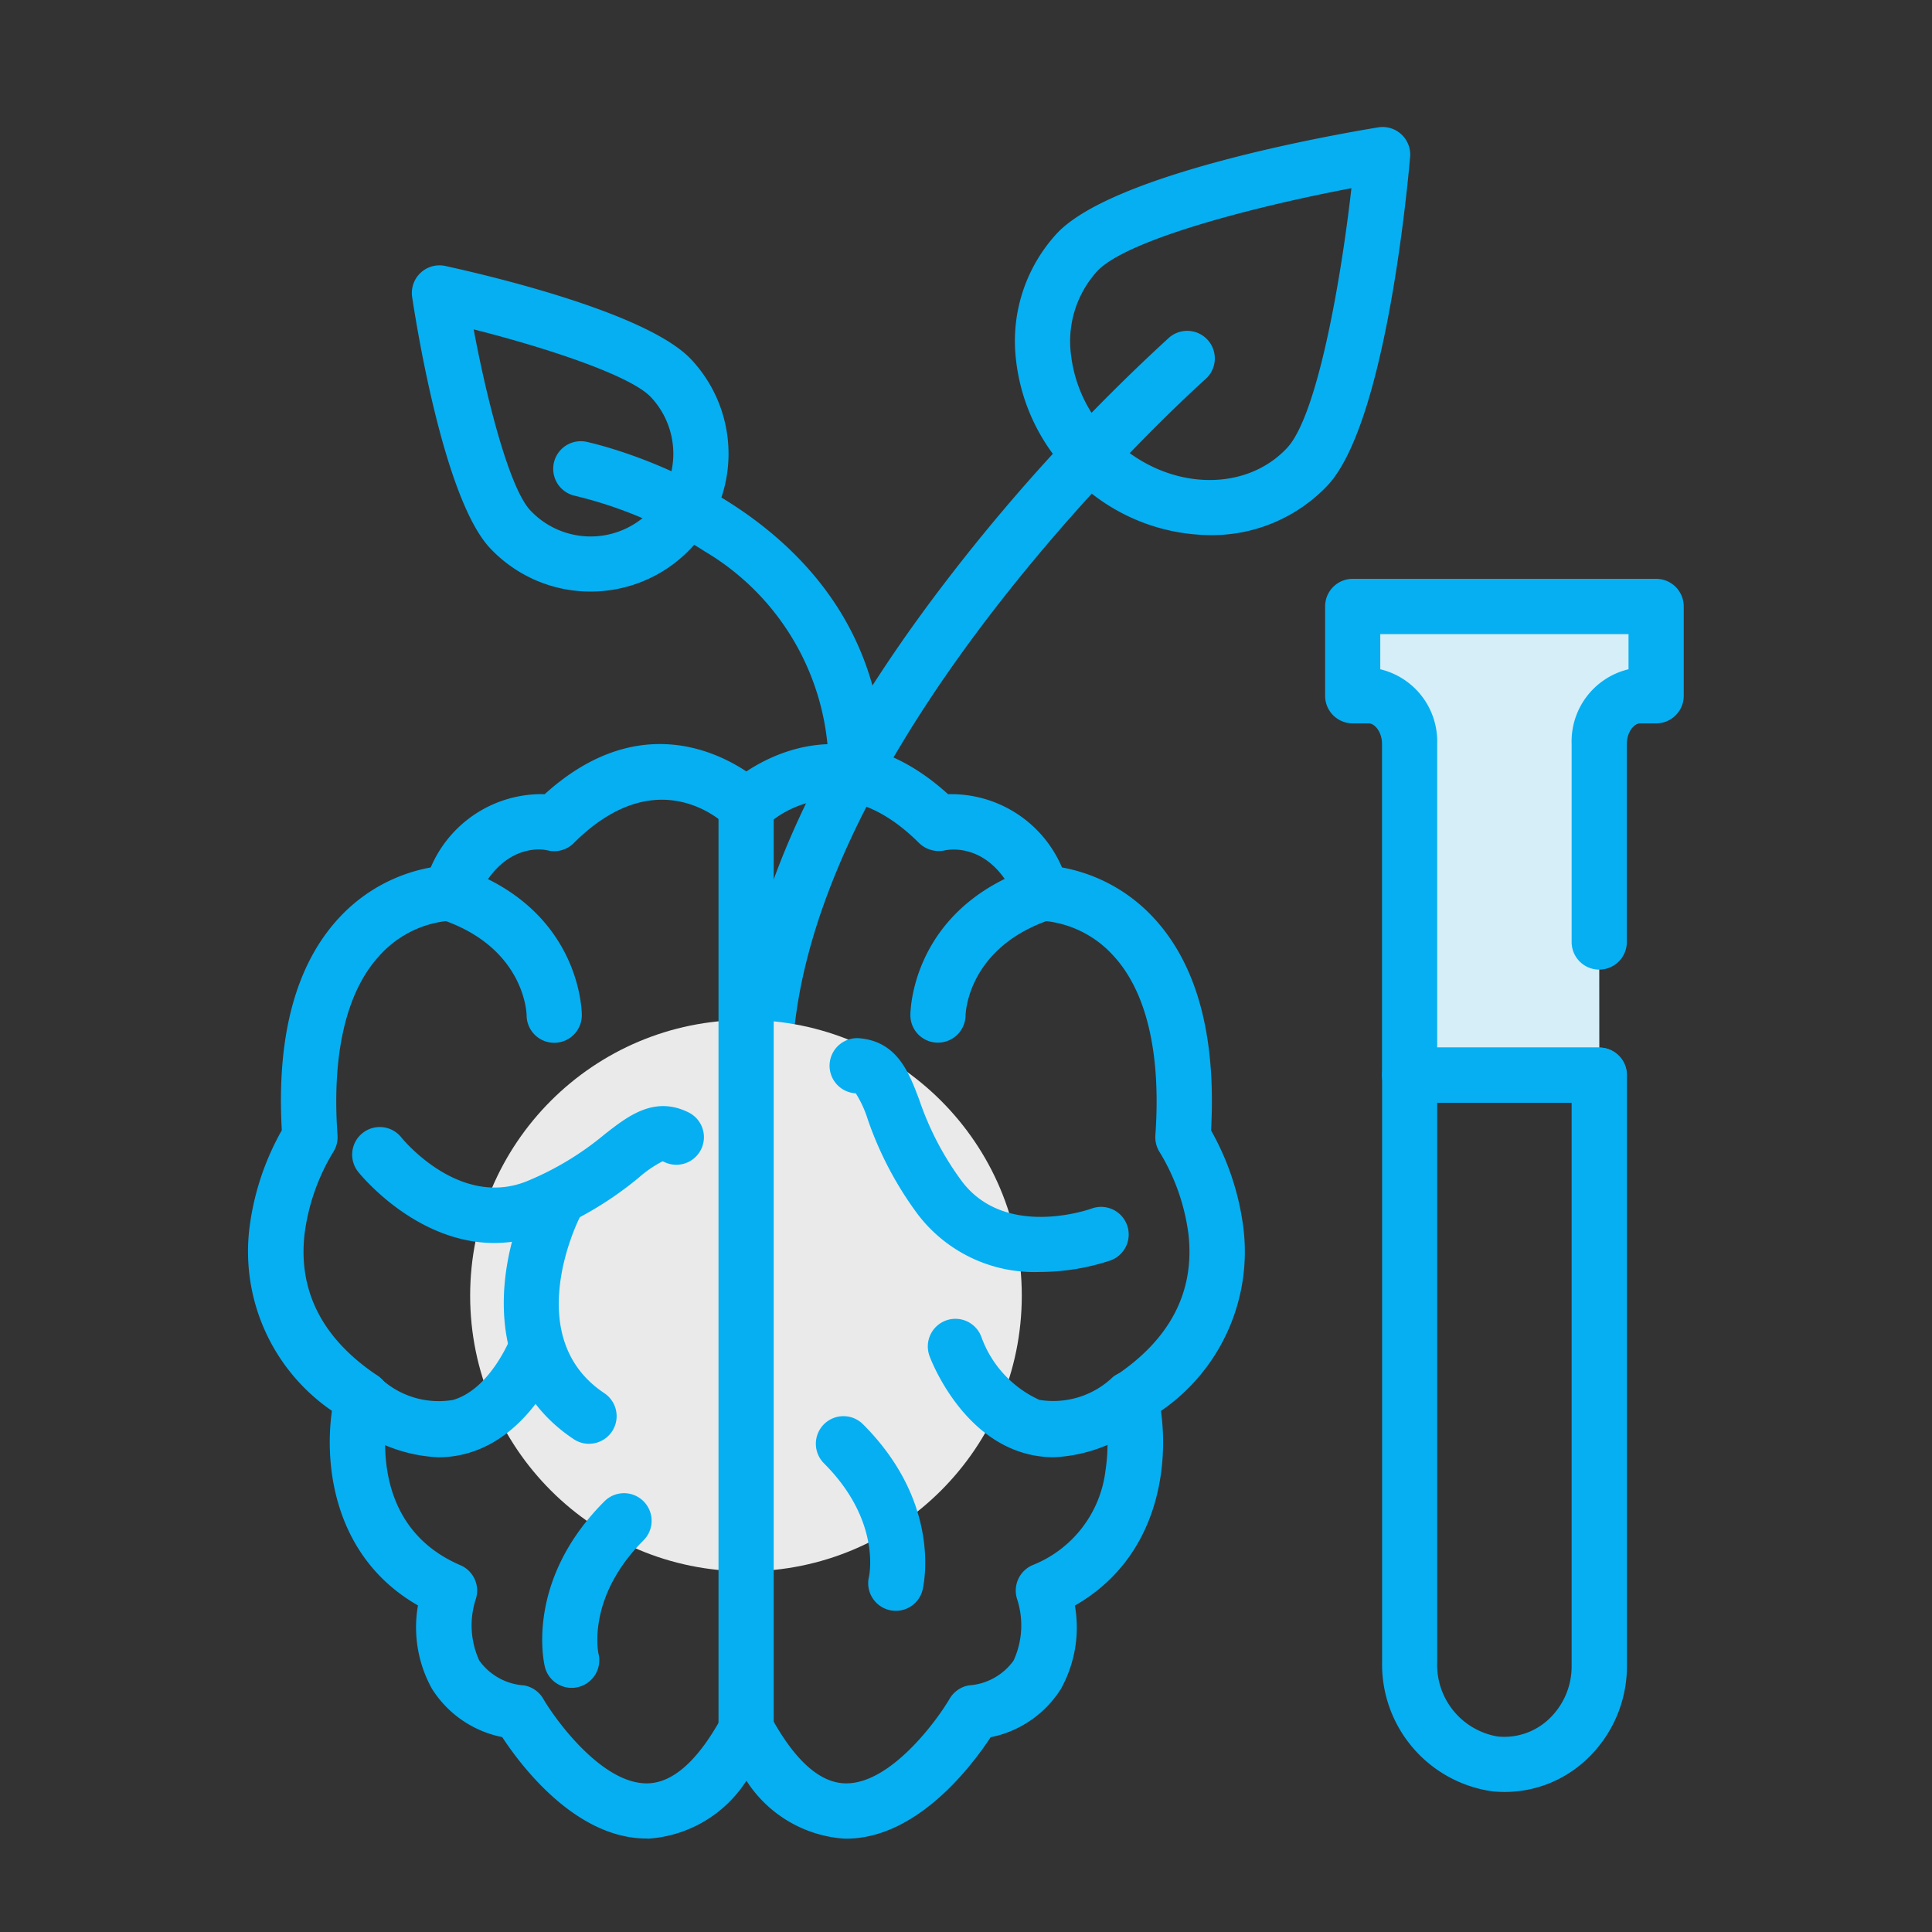
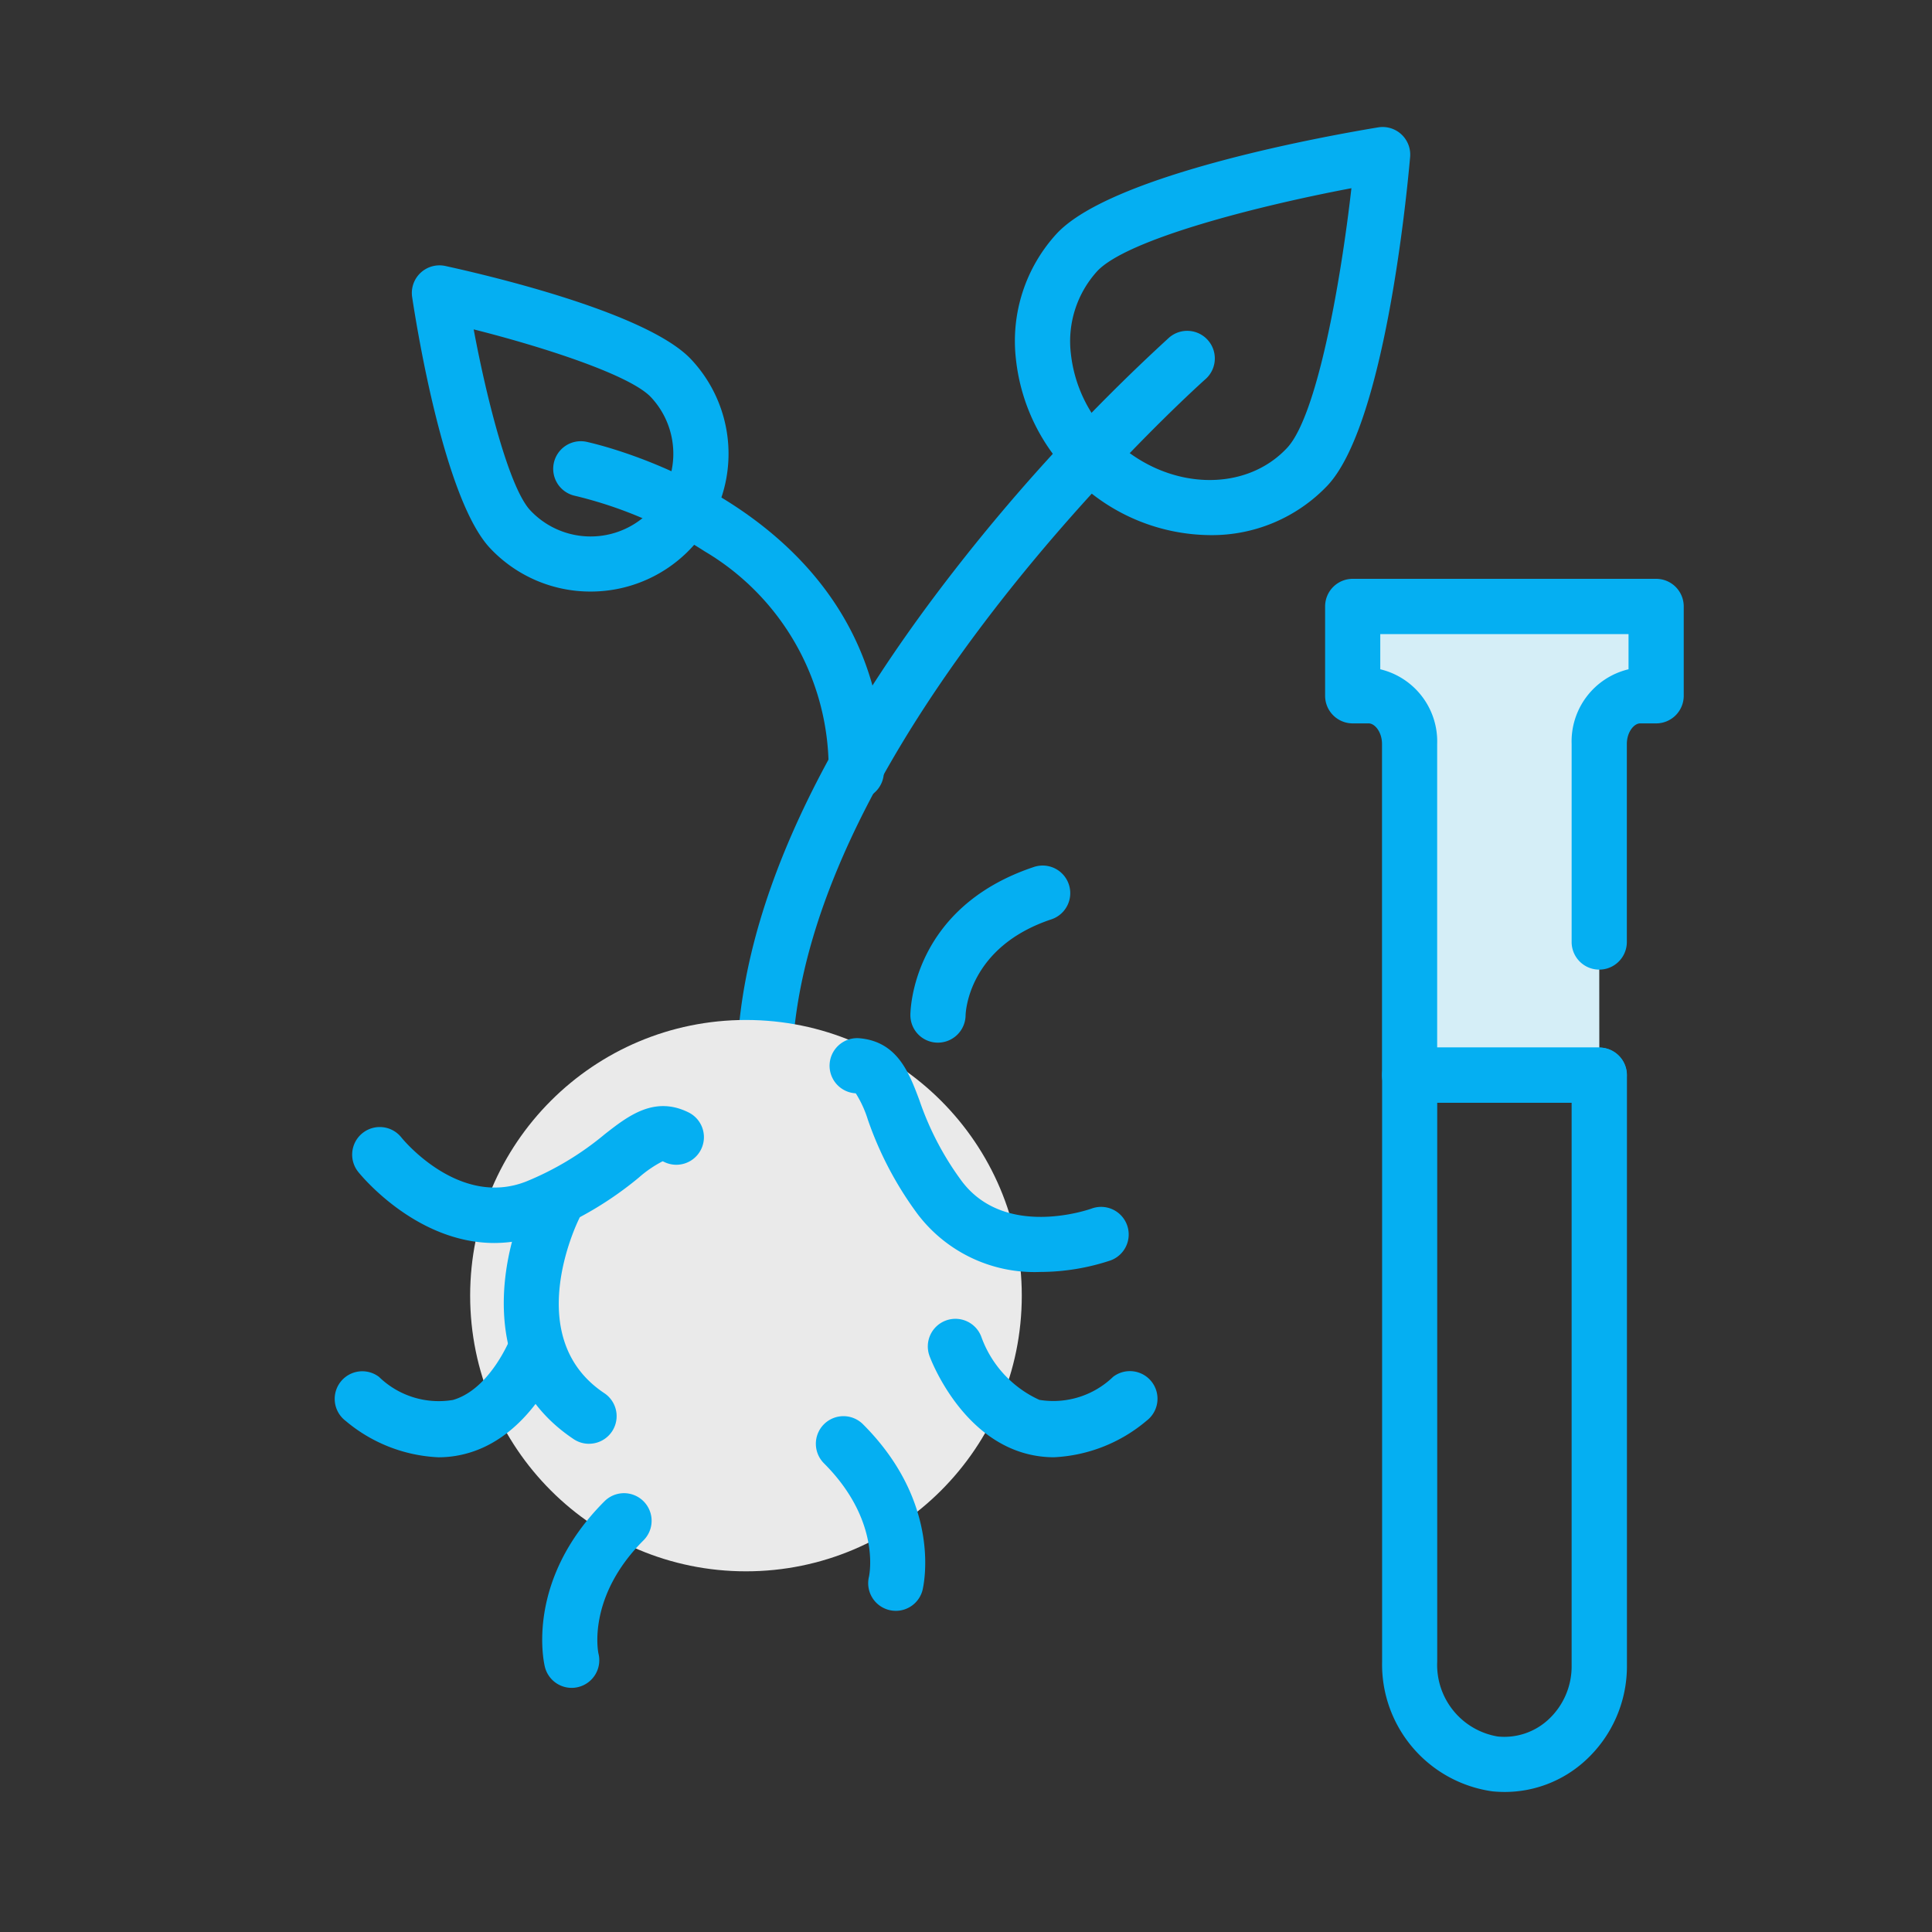
<svg xmlns="http://www.w3.org/2000/svg" width="80" height="80" viewBox="0 0 80 80">
  <rect x="0" y="0" width="80" height="80" fill="#333333" stroke="none" />
  <g id="stem-ic" transform="translate(-699.001 -2458)">
    <rect id="Rectangle_2578" data-name="Rectangle 2578" width="80" height="80" transform="translate(699.001 2458)" fill="none" />
    <g id="brain" transform="translate(692.213 2463.258)">
      <path id="Path_24333" data-name="Path 24333" d="M163.836,73.187v-8.2a1.864,1.864,0,0,1,1.7-2h.659V59.3H153.628v3.7h.66a1.864,1.864,0,0,1,1.7,2V78.7h7.852" transform="translate(-90.827 -39.439)" fill="#d5eef7" />
      <path id="Path_24334" data-name="Path 24334" d="M161.567,77.573h-7.852a1.143,1.143,0,0,1-1.143-1.143V62.717c0-.488-.292-.853-.553-.853h-.66a1.143,1.143,0,0,1-1.143-1.143v-3.7a1.143,1.143,0,0,1,1.143-1.143h12.564a1.143,1.143,0,0,1,1.143,1.143v3.7a1.143,1.143,0,0,1-1.143,1.143h-.66c-.261,0-.553.365-.553.853v8.2a1.143,1.143,0,1,1-2.286,0v-8.2a3.072,3.072,0,0,1,2.356-3.094V58.167H152.5v1.456a3.072,3.072,0,0,1,2.356,3.094v12.57h6.709a1.143,1.143,0,1,1,0,2.286Z" transform="translate(-88.558 -37.168)" fill="#05aff2" />
      <path id="Path_24336" data-name="Path 24336" d="M162.326,144.652c-.167,0-.335-.009-.5-.025a5.306,5.306,0,0,1-4.571-5.37V114.972a1.143,1.143,0,0,1,1.143-1.143h7.852a1.143,1.143,0,0,1,1.143,1.143v24.46a5.29,5.29,0,0,1-1.722,3.92A4.937,4.937,0,0,1,162.326,144.652Zm-2.789-28.538v23.142a3.005,3.005,0,0,0,2.51,3.1,2.686,2.686,0,0,0,2.086-.695,3,3,0,0,0,.97-2.226V116.114Z" transform="translate(-93.237 -75.709)" fill="#05aff2" />
      <path id="Path_24338" data-name="Path 24338" d="M44.7,30.621a5.7,5.7,0,0,1-4.164-1.8c-1.876-2-3.014-9.009-3.224-10.394a1.144,1.144,0,0,1,1.371-1.288c1.371.3,8.3,1.868,10.178,3.864h0A5.706,5.706,0,0,1,44.7,30.621ZM39.86,19.765c.56,2.995,1.49,6.585,2.344,7.493A3.424,3.424,0,1,0,47.2,22.572C46.343,21.662,42.817,20.511,39.86,19.765Z" transform="translate(-13.458 -11.384)" fill="#05aff2" />
      <g id="Group_5349" data-name="Group 5349" transform="translate(29.679 0)">
        <path id="Path_24340" data-name="Path 24340" d="M119.944,16.9A8.045,8.045,0,0,1,114.5,14.7,8.043,8.043,0,0,1,111.918,9.6a6.572,6.572,0,0,1,1.69-5.184c2.326-2.5,11.5-4.1,13.311-4.4a1.143,1.143,0,0,1,1.323,1.229c-.162,1.831-1.086,11.089-3.412,13.592h0A6.6,6.6,0,0,1,119.944,16.9Zm5.869-14.365c-3.928.742-9.3,2.118-10.53,3.438a4.317,4.317,0,0,0-1.089,3.409,5.759,5.759,0,0,0,1.86,3.648c2.171,2.015,5.356,2.128,7.1.252h0C124.382,11.957,125.36,6.5,125.812,2.531Zm-1.82,11.525h0Z" transform="translate(-92.743 0)" fill="#05aff2" />
        <path id="Path_24341" data-name="Path 24341" d="M78.826,59.618a1.143,1.143,0,0,1-1.126-.955c-1.068-6.406,1.6-13.956,7.942-22.438a78.053,78.053,0,0,1,9.724-10.731,1.143,1.143,0,0,1,1.514,1.713c-.193.17-19.239,17.2-16.925,31.08a1.143,1.143,0,0,1-.94,1.316A1.252,1.252,0,0,1,78.826,59.618Z" transform="translate(-69.854 -16.766)" fill="#05aff2" />
        <path id="Path_24342" data-name="Path 24342" d="M67.29,53.683a1.143,1.143,0,0,1-1.143-1.143,10.46,10.46,0,0,0-5.133-9.135,17.328,17.328,0,0,0-5.371-2.3,1.143,1.143,0,0,1,.45-2.241c.124.024,12.34,2.6,12.34,13.678A1.143,1.143,0,0,1,67.29,53.683Z" transform="translate(-54.726 -25.833)" fill="#05aff2" />
      </g>
-       <path id="Path_24344" data-name="Path 24344" d="M33.561,121.629c-2.924,0-5.188-2.994-5.978-4.2a4.465,4.465,0,0,1-2.912-2.006,5.244,5.244,0,0,1-.576-3.445c-3.445-1.976-3.892-5.727-3.563-8.059a8,8,0,0,1-3.4-7.686,11.008,11.008,0,0,1,1.325-3.931c-.221-3.911.58-6.873,2.382-8.808a6.832,6.832,0,0,1,3.785-2.075,4.982,4.982,0,0,1,4.718-3.033c3.65-3.31,6.906-1.9,8.352-.942,1.446-.957,4.7-2.368,8.352.942a4.988,4.988,0,0,1,4.717,3.033A6.831,6.831,0,0,1,54.553,83.5c1.8,1.935,2.6,4.9,2.382,8.808a11.007,11.007,0,0,1,1.325,3.931,8,8,0,0,1-3.4,7.686c.329,2.331-.118,6.083-3.563,8.059a5.242,5.242,0,0,1-.576,3.445,4.465,4.465,0,0,1-2.912,2.006c-.79,1.2-3.054,4.195-5.977,4.2h-.061a5.234,5.234,0,0,1-4.075-2.4,5.235,5.235,0,0,1-4.075,2.4ZM29.114,80.673c-.612,0-1.86.264-2.65,2.235a1.143,1.143,0,0,1-1.061.718,4.388,4.388,0,0,0-2.92,1.465c-1.364,1.495-1.959,4.059-1.719,7.417a1.141,1.141,0,0,1-.19.716A8.658,8.658,0,0,0,19.4,96.593c-.273,2.377.746,4.354,3.029,5.874A1.144,1.144,0,0,1,22.9,103.7c-.048.194-1.129,4.864,2.953,6.612a1.143,1.143,0,0,1,.634,1.412,3.5,3.5,0,0,0,.147,2.536,2.476,2.476,0,0,0,1.846,1.028,1.143,1.143,0,0,1,.8.551c.575.979,2.46,3.506,4.282,3.506h.031c1.06-.016,2.1-.944,3.087-2.755a1.142,1.142,0,0,1,1-.6,1.189,1.189,0,0,1,1.033.6c.989,1.812,2.027,2.739,3.087,2.755h.031c1.821,0,3.706-2.528,4.282-3.508a1.147,1.147,0,0,1,.8-.55,2.475,2.475,0,0,0,1.846-1.028,3.5,3.5,0,0,0,.145-2.542,1.149,1.149,0,0,1,.636-1.407,4.835,4.835,0,0,0,3.023-3.91,7.729,7.729,0,0,0-.07-2.7,1.143,1.143,0,0,1,.476-1.229c2.283-1.521,3.3-3.5,3.029-5.874a8.653,8.653,0,0,0-1.181-3.372,1.157,1.157,0,0,1-.188-.713c.242-3.385-.363-5.962-1.751-7.452a4.415,4.415,0,0,0-2.887-1.43,1.143,1.143,0,0,1-1.061-.718c-1.02-2.55-2.81-2.243-3.012-2.2a1.178,1.178,0,0,1-1.069-.3c-3.486-3.484-6.216-.837-6.329-.722a1.143,1.143,0,0,1-.808.334h-.03a1.142,1.142,0,0,1-.808-.334c-.286-.277-2.942-2.663-6.329.722a1.142,1.142,0,0,1-1.085.3A1.741,1.741,0,0,0,29.114,80.673Zm8.6-1.8h0Z" transform="translate(0 -50.758)" fill="#05aff2" />
-       <path id="Path_24345" data-name="Path 24345" d="M46.292,99.788s0-3.609-4.334-5.053" transform="translate(-16.555 -63.009)" fill="#fff" />
-       <path id="Path_24346" data-name="Path 24346" d="M44.021,98.661a1.143,1.143,0,0,1-1.143-1.133c0-.141-.117-2.834-3.552-3.979a1.143,1.143,0,0,1,.722-2.169c5.058,1.685,5.116,5.957,5.116,6.138A1.142,1.142,0,0,1,44.021,98.661Z" transform="translate(-14.284 -60.739)" fill="#05aff2" />
      <ellipse id="Ellipse_448" data-name="Ellipse 448" cx="11.421" cy="11.415" rx="11.421" ry="11.415" transform="translate(26.256 36.977)" fill="#eaeaea" />
      <path id="Path_24347" data-name="Path 24347" d="M32.048,153.1a6.405,6.405,0,0,1-3.838-1.509,1.143,1.143,0,0,1,1.385-1.819,3.55,3.55,0,0,0,3.062.954c1.562-.454,2.388-2.586,2.4-2.607a1.143,1.143,0,0,1,2.144.792c-.049.132-1.221,3.23-3.9,4.01A4.423,4.423,0,0,1,32.048,153.1Z" transform="translate(-7.112 -98.015)" fill="#05aff2" />
      <path id="Path_24348" data-name="Path 24348" d="M56.9,178.113s-.722-2.887,2.167-5.775" transform="translate(-26.437 -114.624)" fill="#fff" />
      <g id="Group_5350" data-name="Group 5350" transform="translate(21.371 40.544)">
        <path id="Path_24349" data-name="Path 24349" d="M54.632,176.985a1.144,1.144,0,0,1-1.108-.866c-.036-.143-.841-3.554,2.468-6.861a1.143,1.143,0,0,1,1.616,1.617c-2.365,2.363-1.872,4.667-1.866,4.689a1.143,1.143,0,0,1-.832,1.386A1.1,1.1,0,0,1,54.632,176.985Z" transform="translate(-45.544 -152.896)" fill="#05aff2" />
        <path id="Path_24350" data-name="Path 24350" d="M35.808,126.734c-3.238,0-5.524-2.8-5.639-2.943a1.143,1.143,0,0,1,1.783-1.431c.1.127,2.422,2.924,5.186,1.821a12.346,12.346,0,0,0,3.239-1.952c.962-.753,2.054-1.607,3.474-.9a1.143,1.143,0,0,1-1.022,2.045.252.252,0,0,0-.058-.023,4.793,4.793,0,0,0-.985.675,14.522,14.522,0,0,1-3.8,2.275A5.838,5.838,0,0,1,35.808,126.734Z" transform="translate(-29.918 -121.066)" fill="#05aff2" />
      </g>
-       <path id="Path_24351" data-name="Path 24351" d="M102.351,99.788s0-3.609,4.334-5.053" transform="translate(-56.722 -63.009)" fill="#fff" />
      <g id="Group_5351" data-name="Group 5351" transform="translate(44.485 30.582)">
        <path id="Path_24352" data-name="Path 24352" d="M100.08,98.654h-.012a1.138,1.138,0,0,1-1.131-1.137c0-.181.058-4.453,5.116-6.138a1.143,1.143,0,1,1,.722,2.169c-3.453,1.15-3.55,3.865-3.552,3.98A1.148,1.148,0,0,1,100.08,98.654Z" transform="translate(-98.937 -91.32)" fill="#05aff2" />
        <path id="Path_24353" data-name="Path 24353" d="M106.314,153.1a4.46,4.46,0,0,1-1.249-.178c-2.681-.78-3.853-3.878-3.9-4.011a1.143,1.143,0,0,1,2.143-.8,4.561,4.561,0,0,0,2.405,2.613,3.566,3.566,0,0,0,3.055-.957,1.143,1.143,0,0,1,1.385,1.819A6.408,6.408,0,0,1,106.314,153.1Z" transform="translate(-100.371 -128.598)" fill="#05aff2" />
      </g>
      <path id="Path_24354" data-name="Path 24354" d="M92.83,168.588s.722-2.887-2.167-5.775" transform="translate(-48.949 -108.288)" fill="#fff" />
      <g id="Group_5352" data-name="Group 5352" transform="translate(27.654 26.974)">
        <path id="Path_24355" data-name="Path 24355" d="M90.558,167.459a1.17,1.17,0,0,1-.278-.034,1.144,1.144,0,0,1-.835-1.375c.026-.119.479-2.36-1.863-4.7a1.143,1.143,0,0,1,1.616-1.617c3.309,3.307,2.5,6.717,2.468,6.861A1.141,1.141,0,0,1,90.558,167.459Z" transform="translate(-74.33 -132.99)" fill="#05aff2" />
        <path id="Path_24356" data-name="Path 24356" d="M97.632,122.341a6.073,6.073,0,0,1-5.068-2.387,14.509,14.509,0,0,1-2.066-3.916,4.591,4.591,0,0,0-.5-1.092.4.4,0,0,0-.054-.006,1.143,1.143,0,0,1,.188-2.278c1.584.13,2.073,1.427,2.5,2.57a12.309,12.309,0,0,0,1.754,3.349c1.79,2.381,5.234,1.186,5.379,1.134a1.143,1.143,0,0,1,.78,2.149A9.286,9.286,0,0,1,97.632,122.341Z" transform="translate(-75.427 -101.904)" fill="#05aff2" />
-         <path id="Path_24357" data-name="Path 24357" d="M76.355,121.091a1.143,1.143,0,0,1-1.143-1.143V81.688a1.143,1.143,0,1,1,2.286,0v38.26A1.143,1.143,0,0,1,76.355,121.091Z" transform="translate(-66.326 -80.545)" fill="#05aff2" />
        <path id="Path_24358" data-name="Path 24358" d="M52.2,141.071a1.136,1.136,0,0,1-.633-.192c-4.093-2.727-2.989-7.815-1.833-10.125a1.143,1.143,0,0,1,2.046,1.021c-.1.209-2.372,4.918,1.055,7.2a1.143,1.143,0,0,1-.635,2.095Z" transform="translate(-48.678 -113.519)" fill="#05aff2" />
      </g>
    </g>
  </g>
</svg>